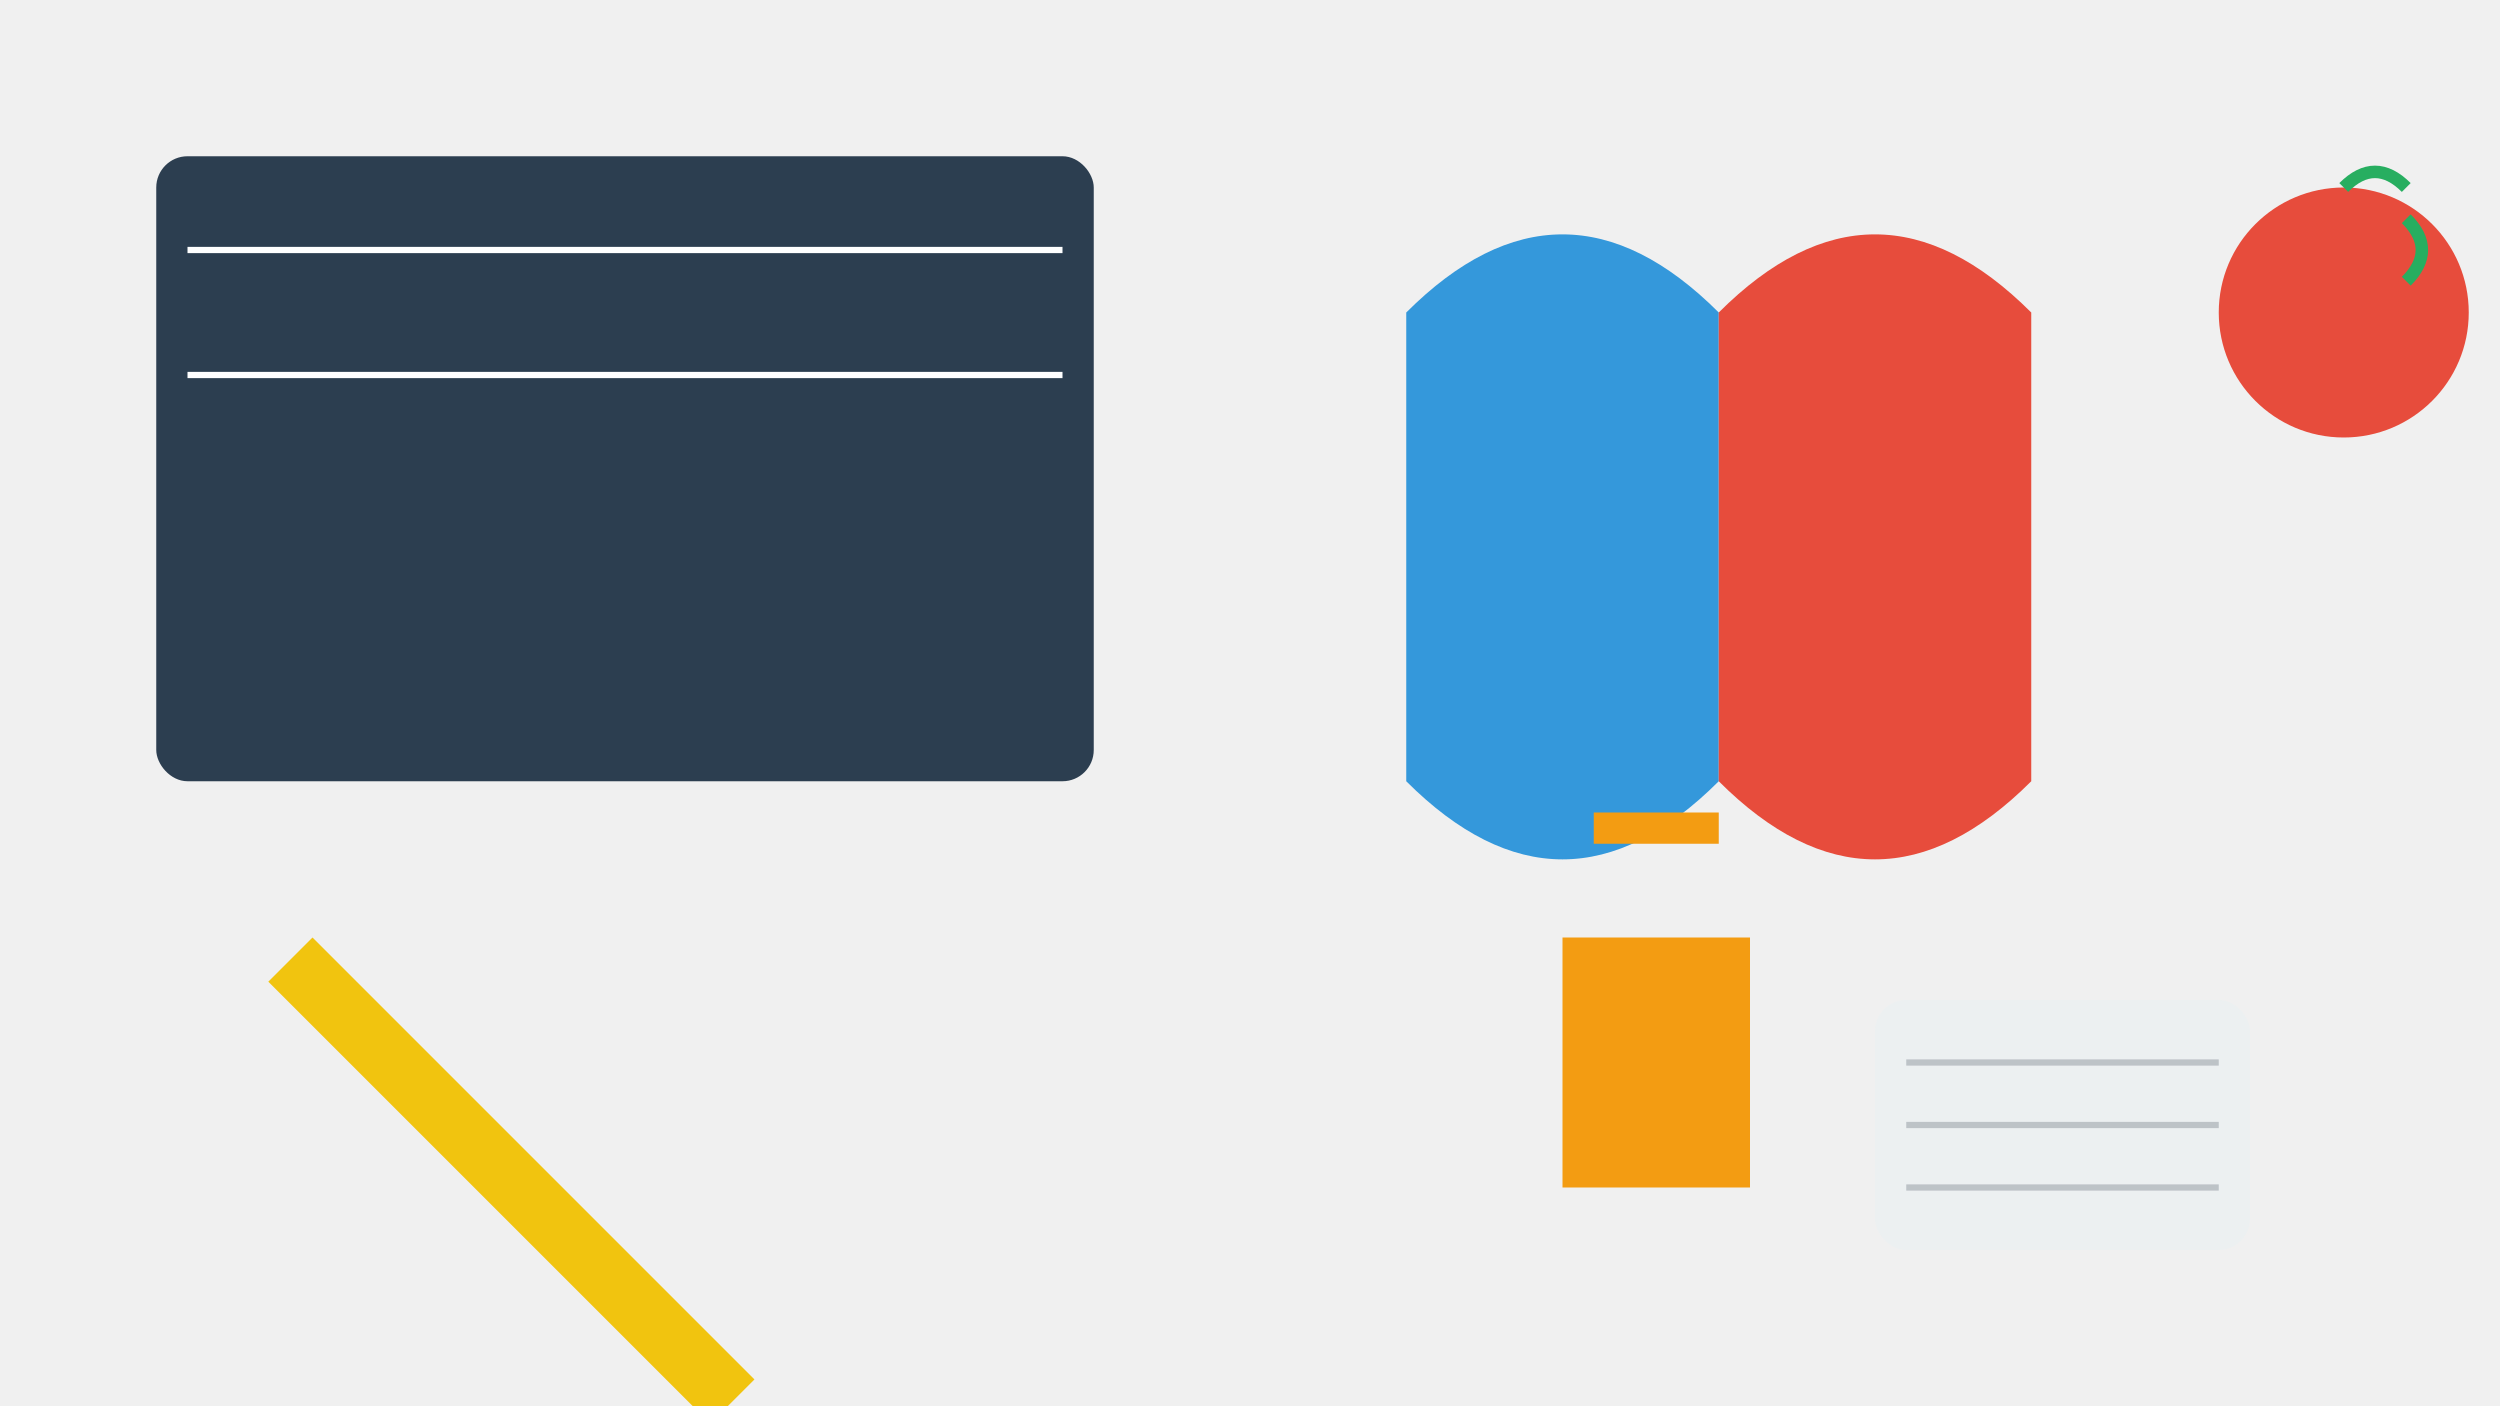
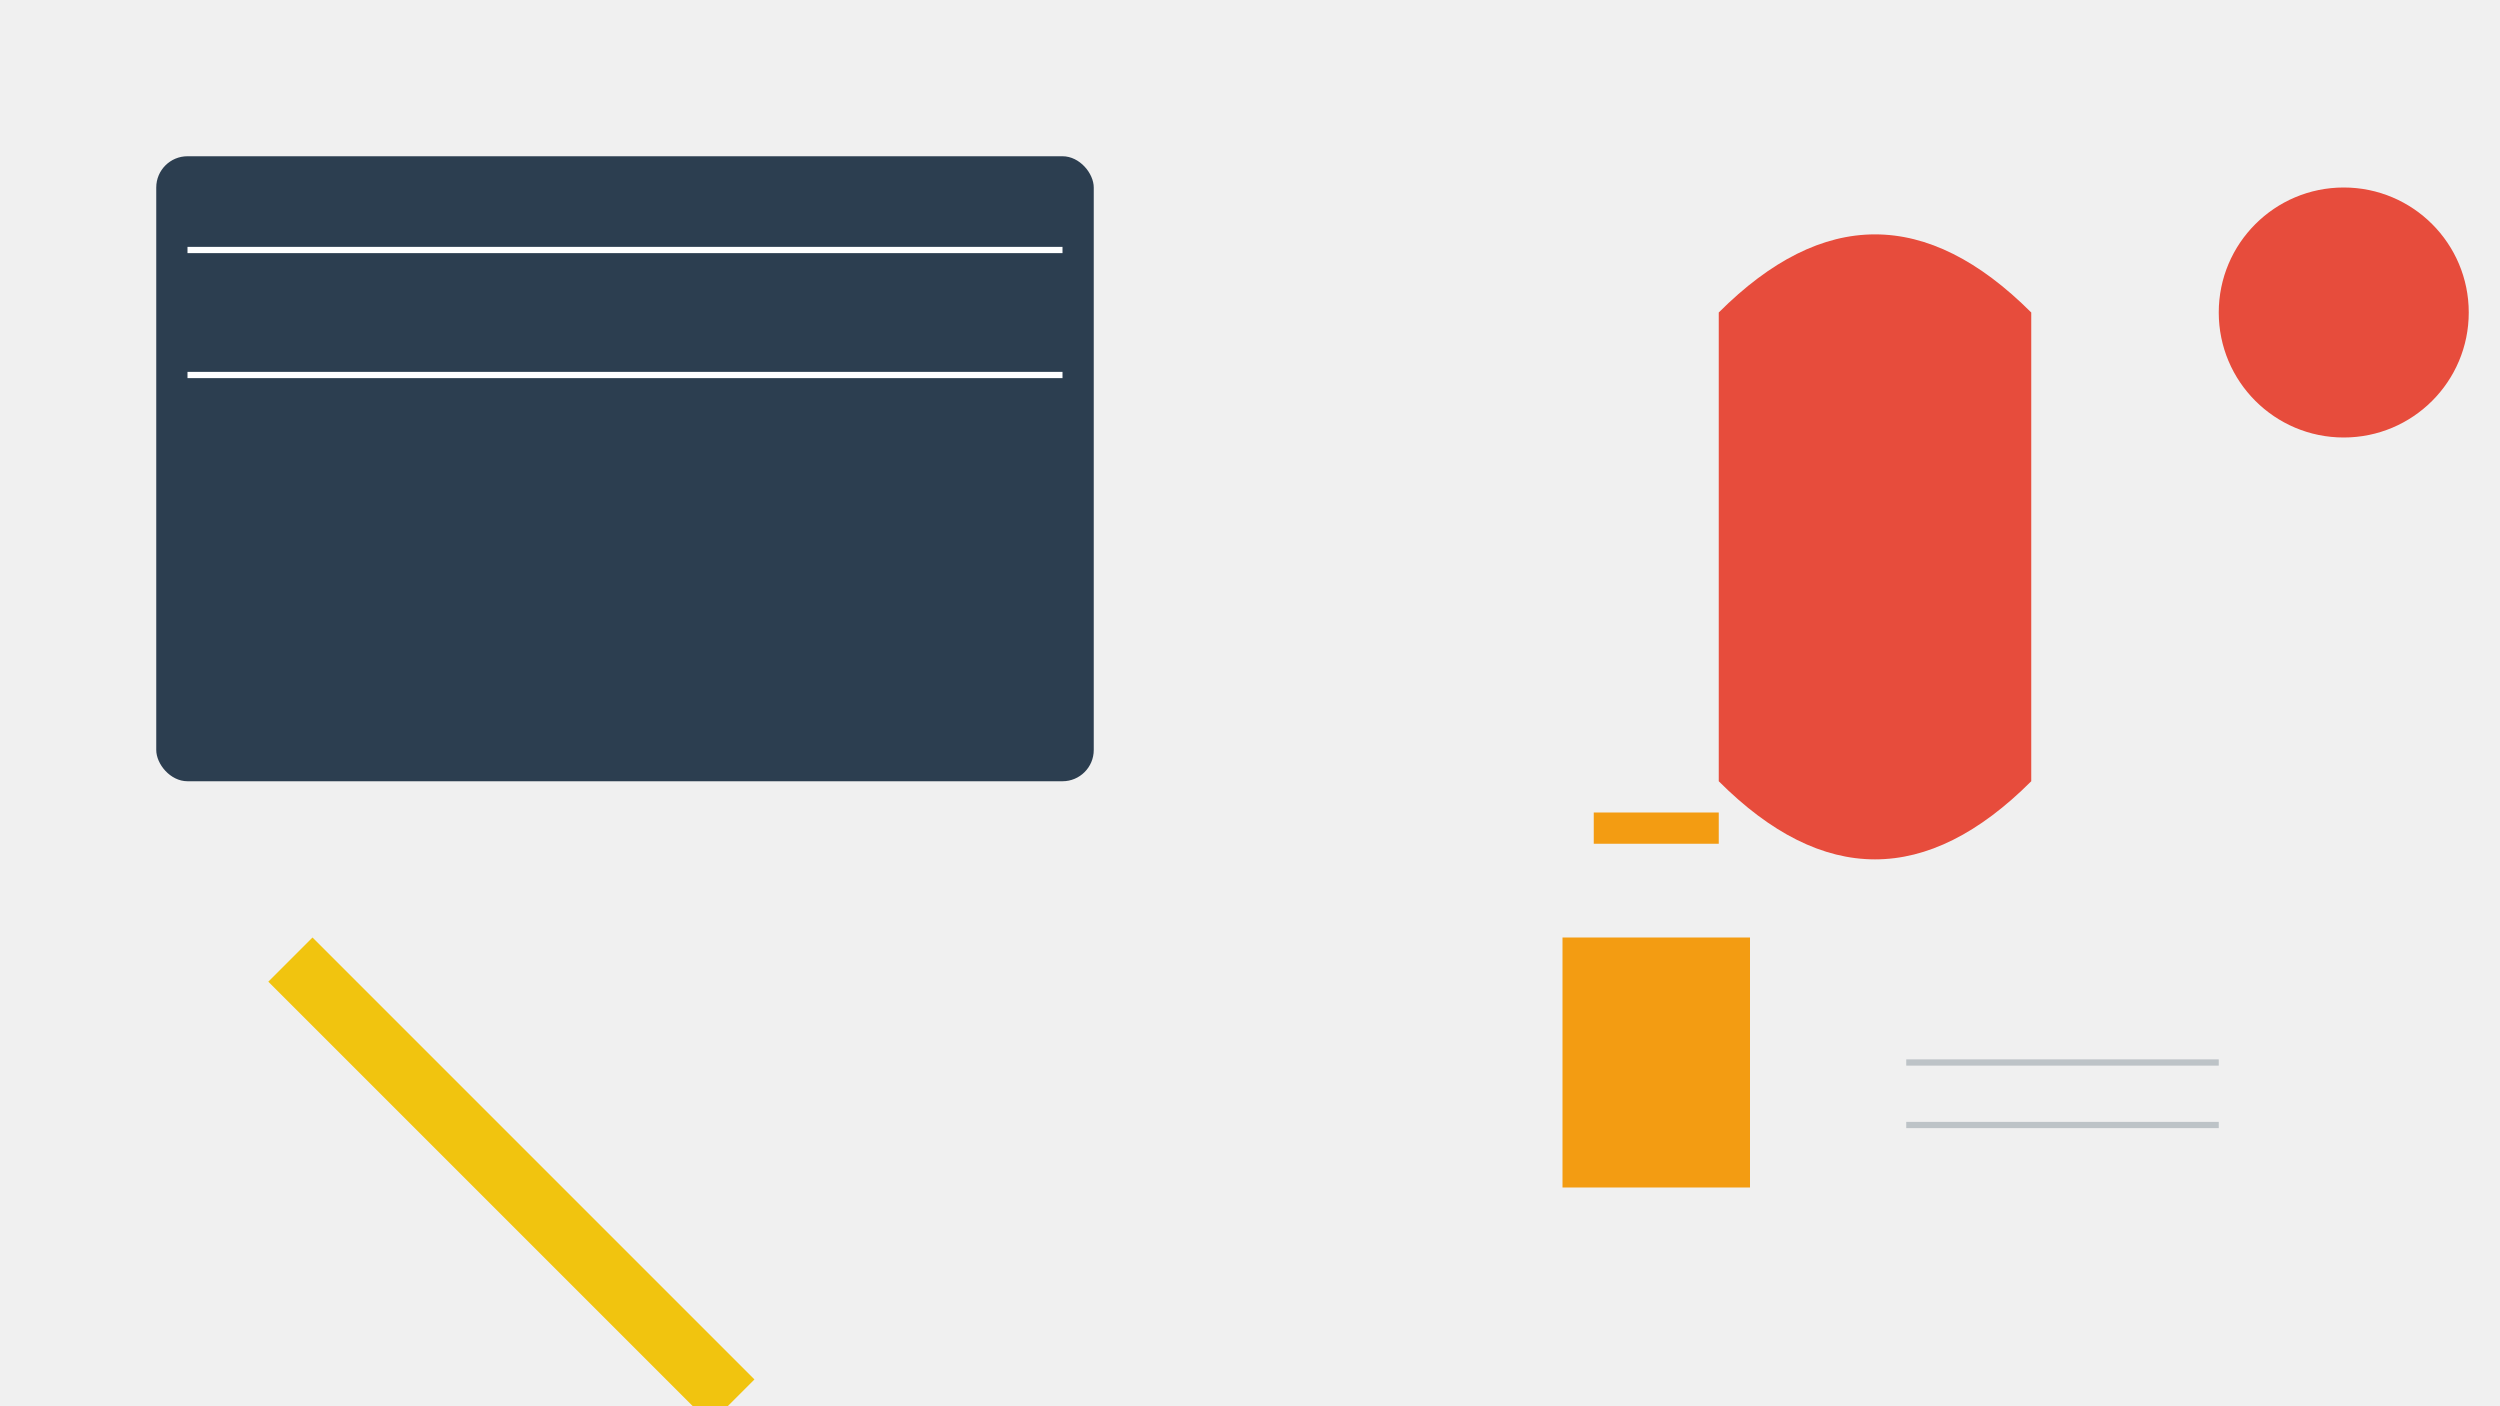
<svg xmlns="http://www.w3.org/2000/svg" viewBox="0 0 800 450" width="800" height="450">
  <rect width="800" height="450" fill="#f0f0f0" />
  <rect x="50" y="50" width="300" height="200" fill="#2c3e50" rx="10" ry="10" />
  <line x1="60" y1="80" x2="340" y2="80" stroke="white" stroke-width="2" />
  <line x1="60" y1="120" x2="340" y2="120" stroke="white" stroke-width="2" />
-   <path d="M450,100 Q500,50 550,100 L550,250 Q500,300 450,250 Z" fill="#3498db" />
-   <path d="M550,100 Q600,50 650,100 L650,250 Q600,300 550,250 Z" fill="#e74c3c" />
+   <path d="M550,100 Q600,50 650,100 L650,250 Q600,300 550,250 " fill="#e74c3c" />
  <rect x="100" y="300" width="200" height="20" fill="#f1c40f" transform="rotate(45,100,300)" />
  <polygon points="290,370 310,350 300,340" fill="#34495e" transform="rotate(45,100,300)" />
  <path d="M500,300 h60 v80 h-60 v-80 m30,0 v-30 h-20 v-10 h40 v10 h-20 v30" fill="#f39c12" />
-   <rect x="600" y="320" width="120" height="80" fill="#ecf0f1" rx="10" ry="10" />
  <line x1="610" y1="340" x2="710" y2="340" stroke="#bdc3c7" stroke-width="2" />
  <line x1="610" y1="360" x2="710" y2="360" stroke="#bdc3c7" stroke-width="2" />
-   <line x1="610" y1="380" x2="710" y2="380" stroke="#bdc3c7" stroke-width="2" />
  <circle cx="750" cy="100" r="40" fill="#e74c3c" />
-   <path d="M750,60 q10,-10 20,0" stroke="#27ae60" stroke-width="4" fill="none" />
-   <path d="M770,70 q10,10 0,20" stroke="#27ae60" stroke-width="4" fill="none" />
</svg>